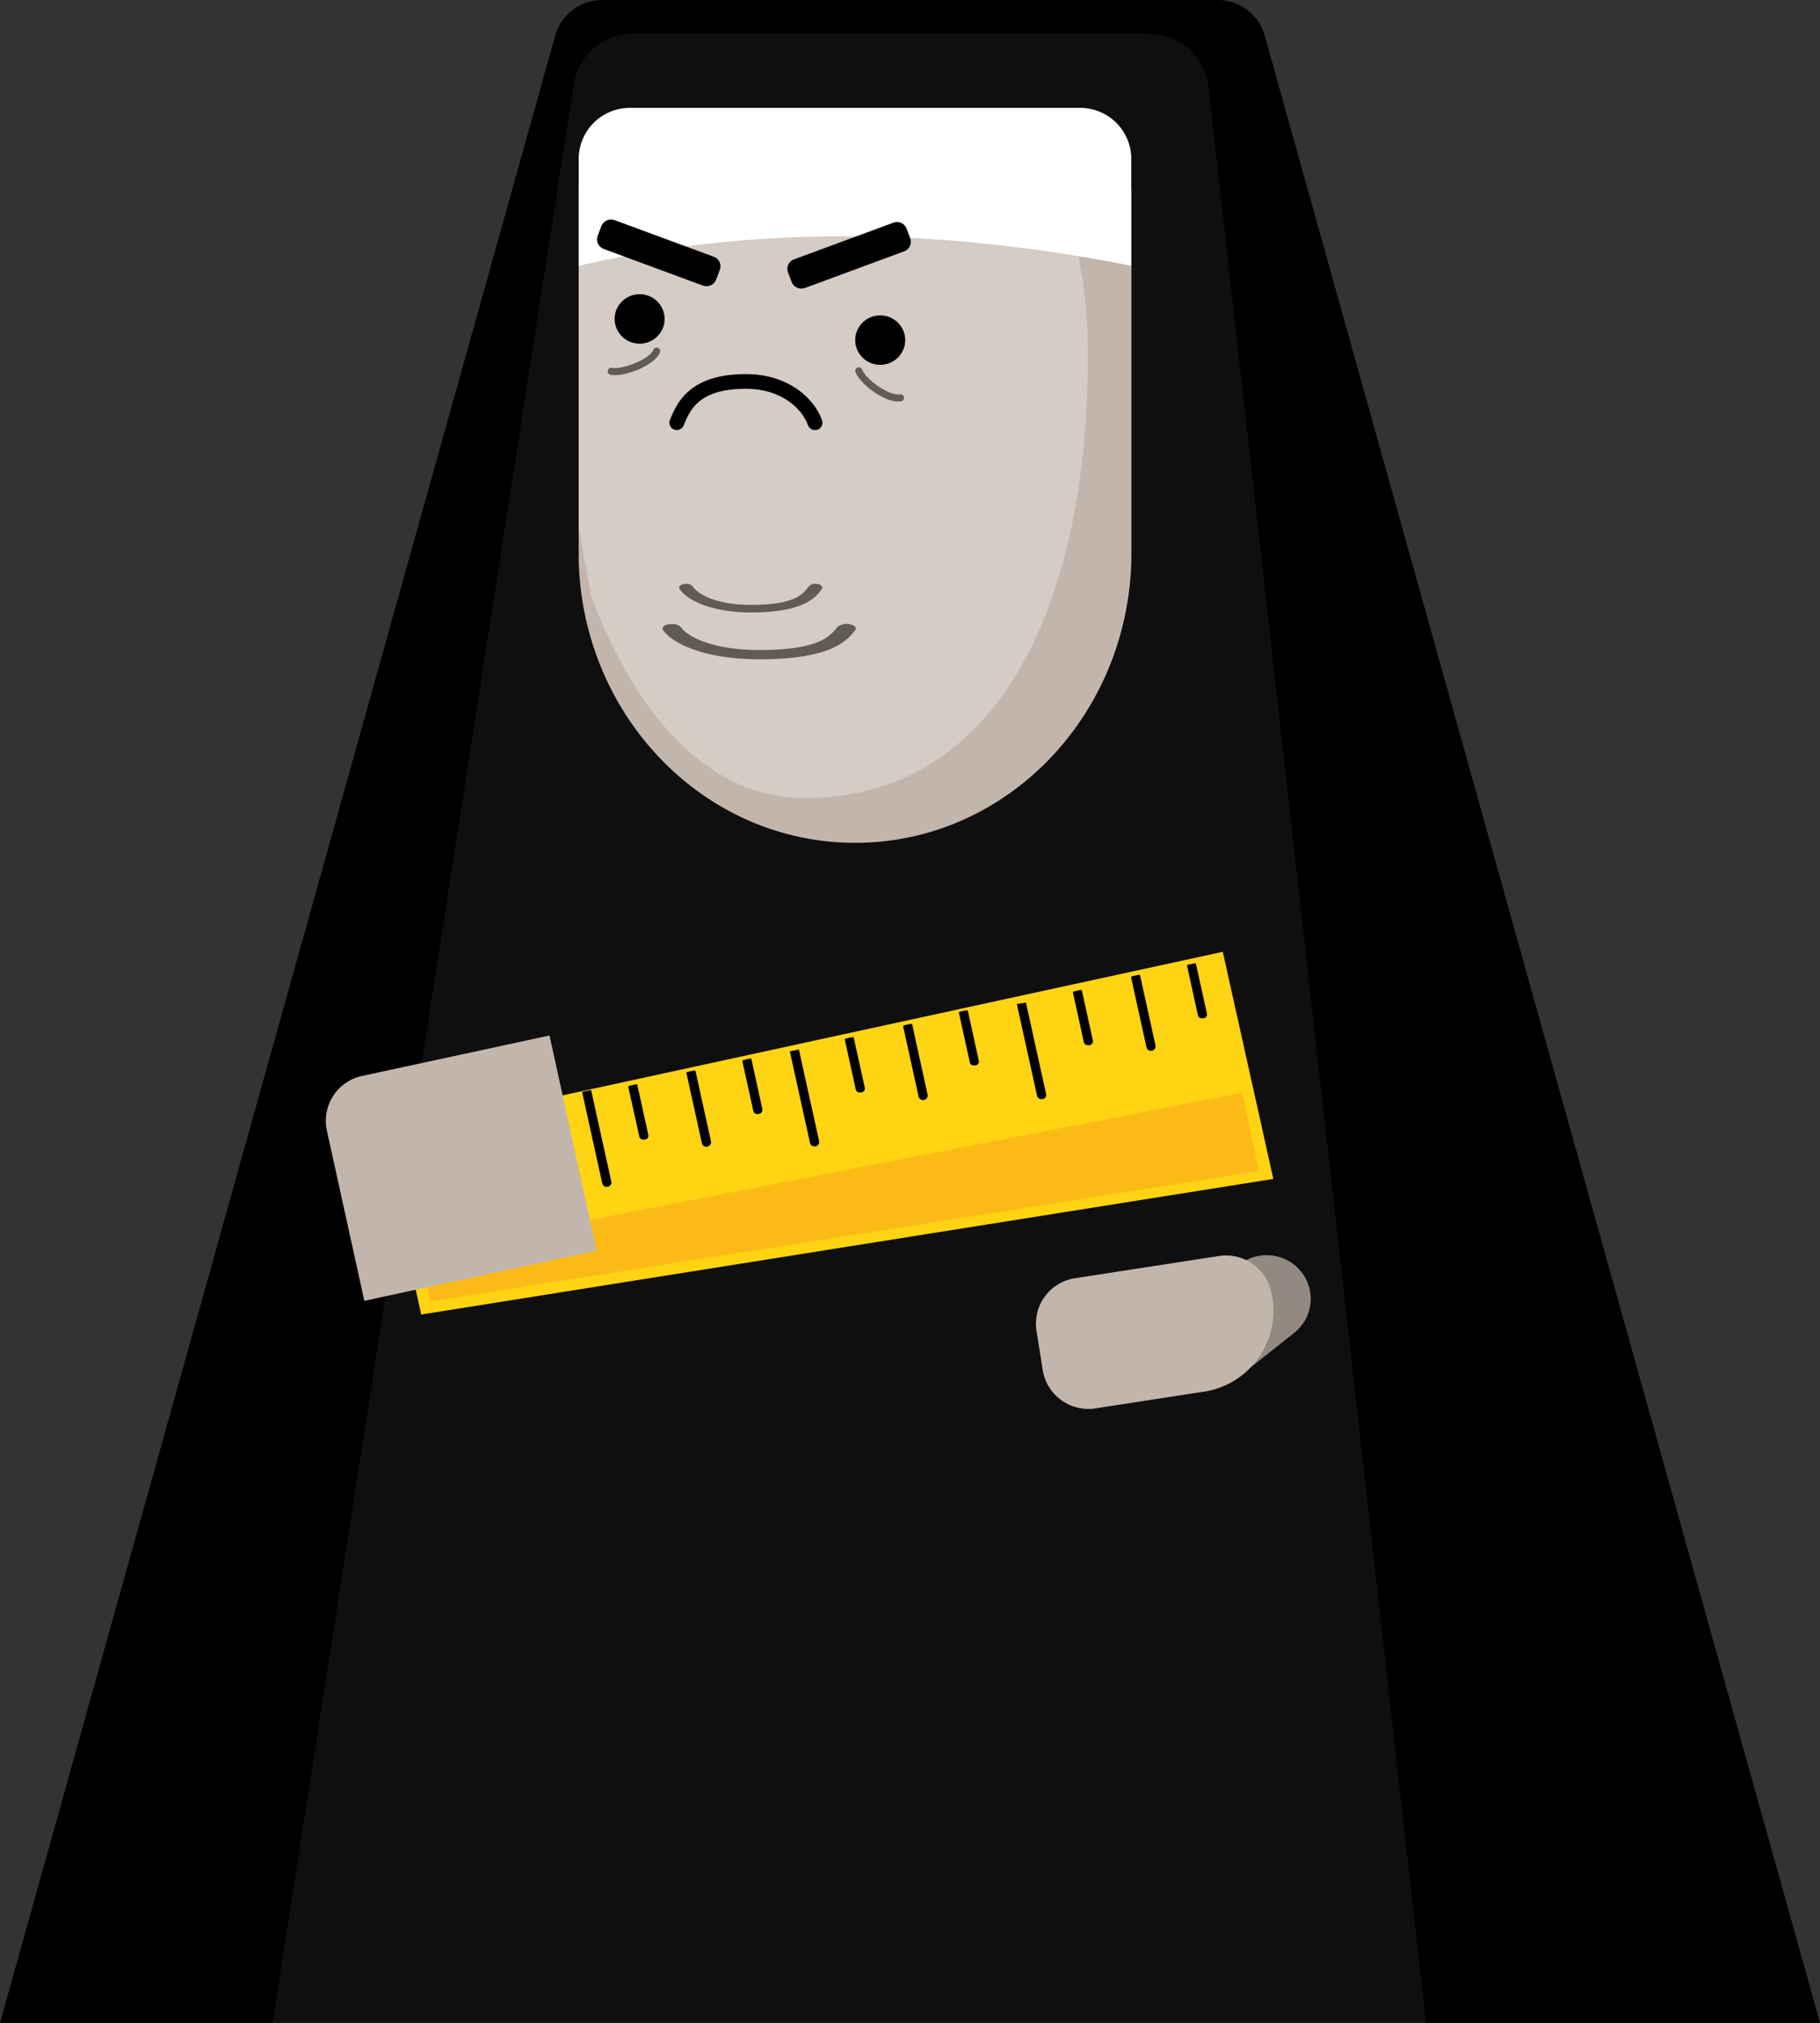
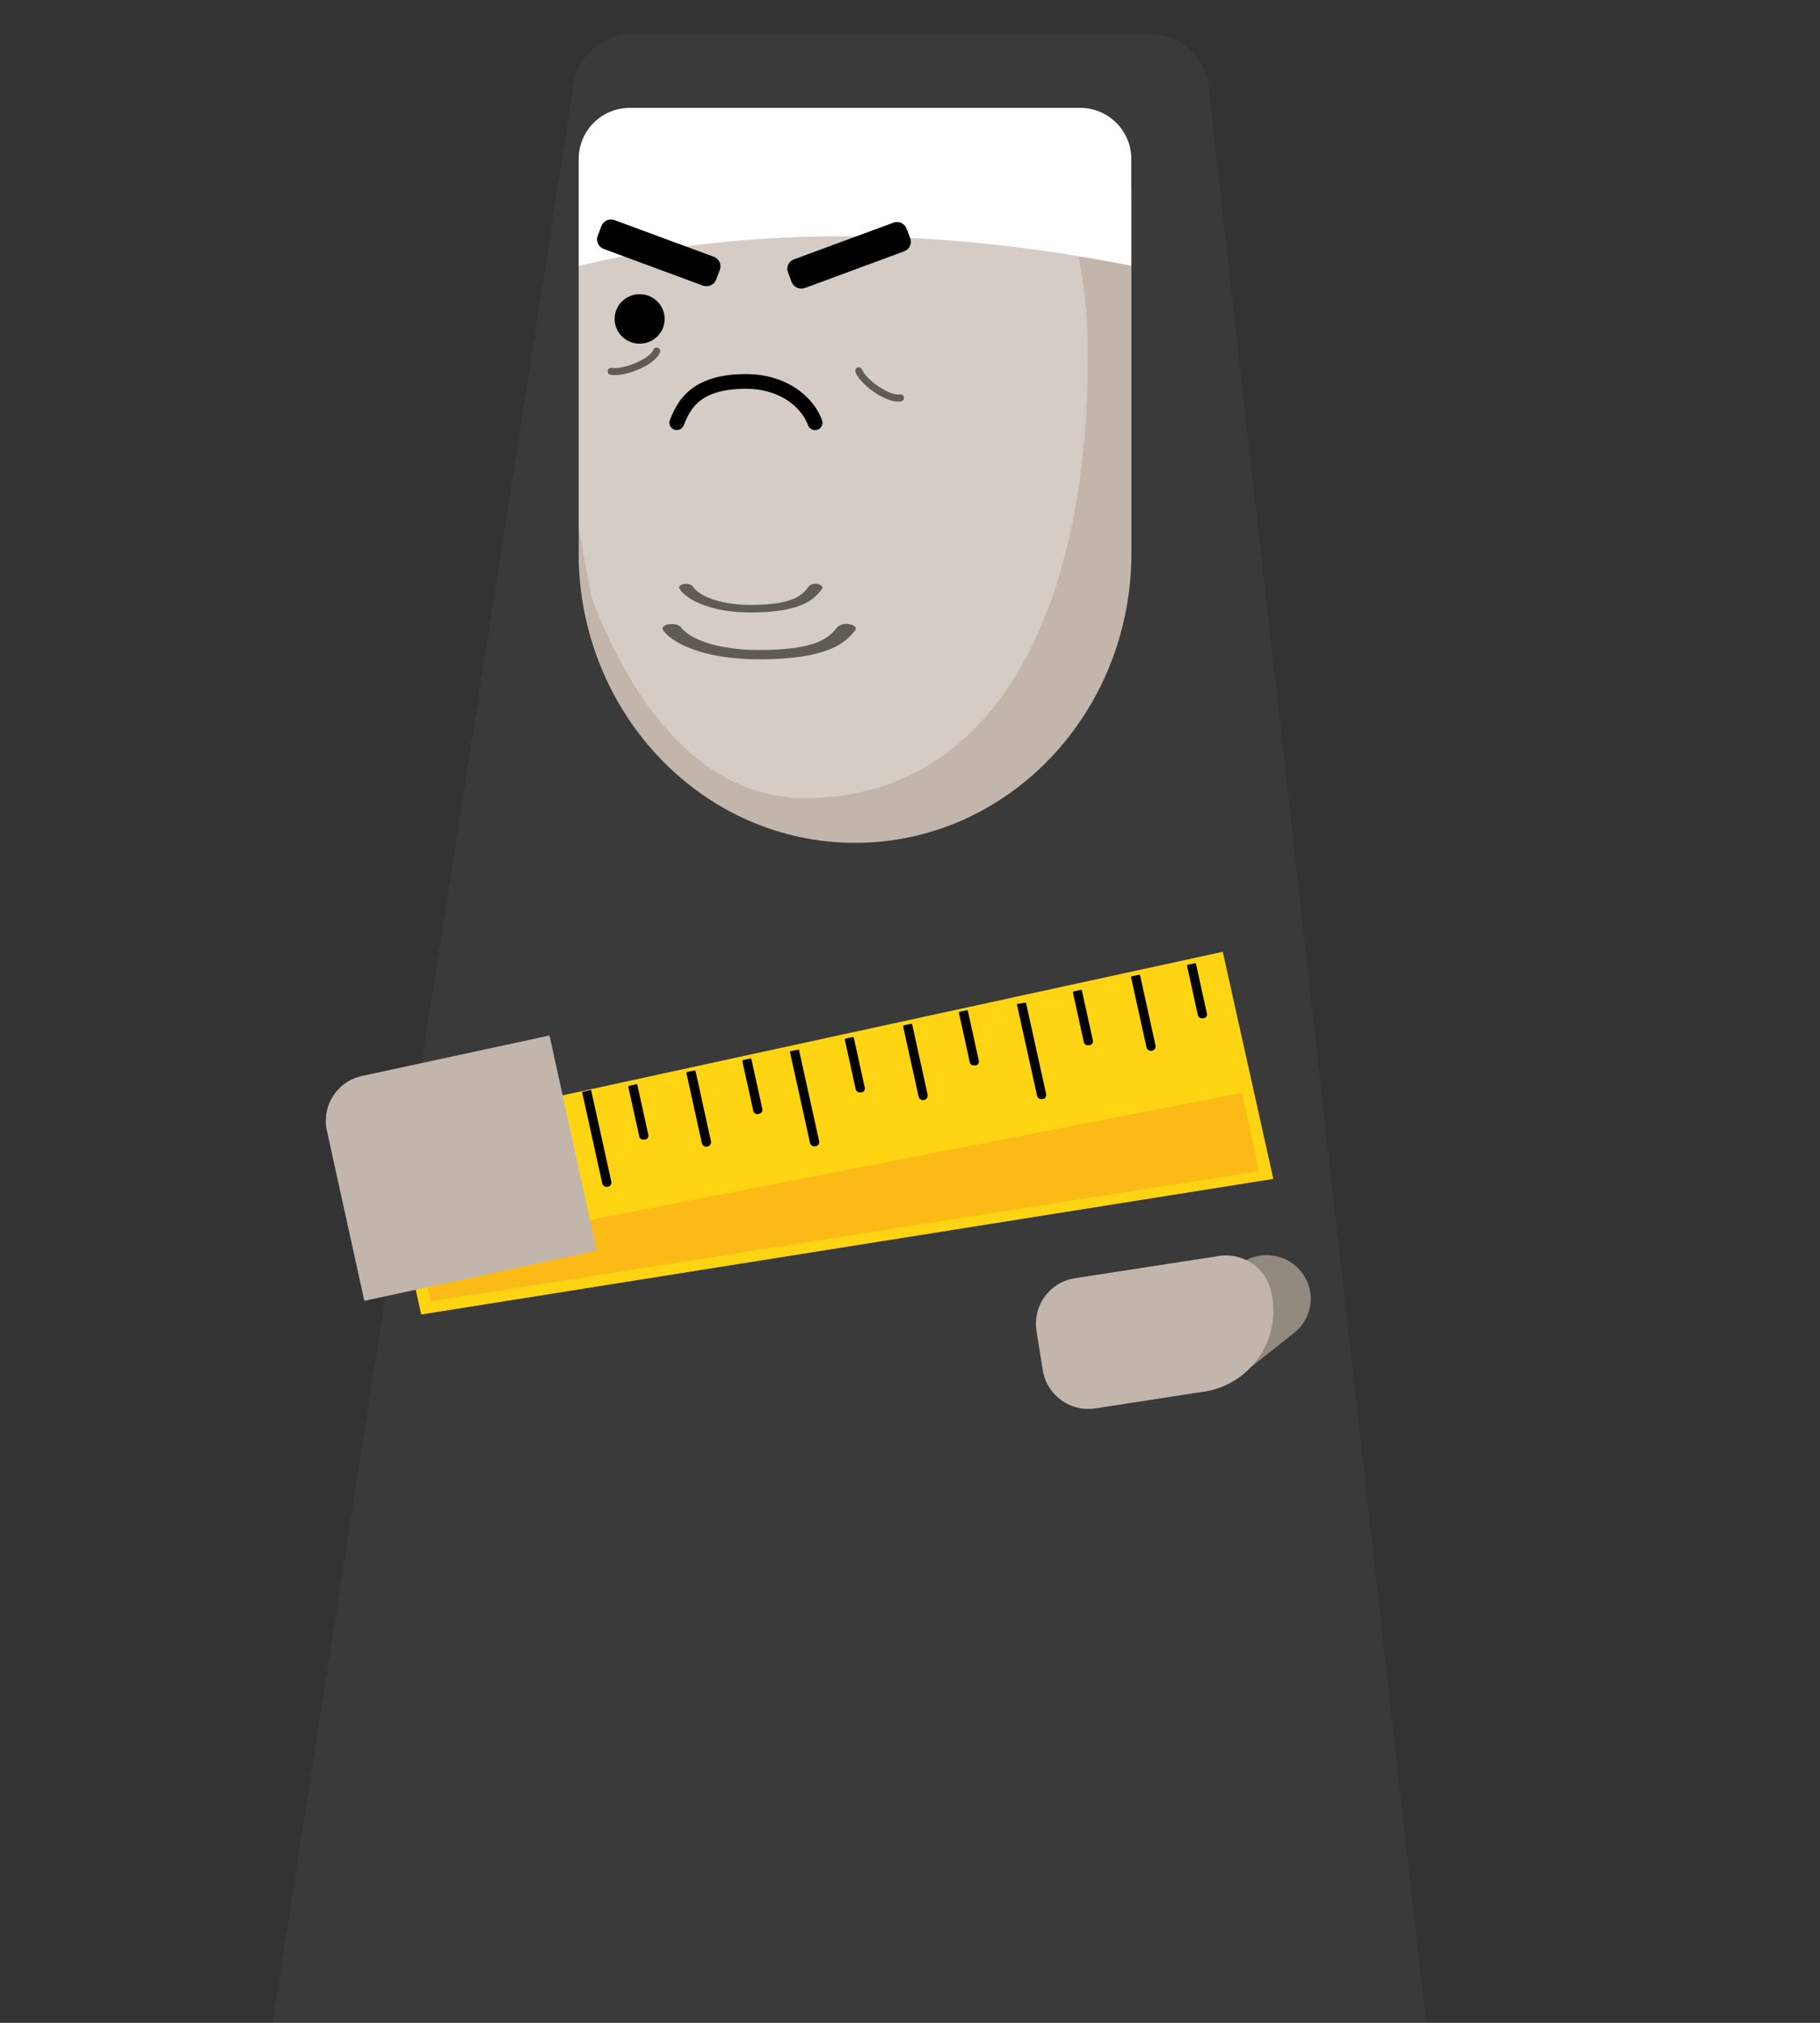
<svg xmlns="http://www.w3.org/2000/svg" width="270" height="300" viewBox="0 0 270 300">
  <rect x="0" y="0" width="270" height="300" fill="#333333" stroke="none" />
  <defs>
    <style>.cls-1{fill:#666;opacity:0.15;}.cls-1,.cls-8{isolation:isolate;}.cls-2{fill:#c2b6ac;}.cls-3,.cls-4{fill:#fff;}.cls-3{opacity:0.3;}.cls-5{fill:#615b56;}.cls-6{fill:#928981;}.cls-7{fill:#ffd413;}.cls-8{fill:#f7931e;opacity:0.4;}.cls-9{fill:none;stroke:#615b56;stroke-linecap:round;stroke-miterlimit:10;stroke-width:1.05px;}</style>
  </defs>
  <g id="Lite">
-     <path d="M187.62,5.27a7.25,7.25,0,0,0-7-5.27H89.37a7.25,7.25,0,0,0-7,5.27L0,300H270Z" />
    <path class="cls-1" d="M211.55,300H40.43L85.12,12.46A8.87,8.87,0,0,1,93.92,5h76.5a8.89,8.89,0,0,1,8.86,7.83Z" />
    <path class="cls-2" d="M167.85,28V82c0,23.76-18.36,43-41,43-22.25,0-40.36-18.6-41-41.8,0-.41,0-.82,0-1.23V28C112.56,22.34,139.92,22.59,167.85,28Z" />
    <path class="cls-3" d="M161.37,53.12c0,36-13,65.23-42,65.23-14.09,0-24.81-11.86-31.64-29.8L85.85,78.28V39.43C109.64,33.91,134.43,33.8,160,38A75.59,75.59,0,0,1,161.37,53.12Z" />
    <path class="cls-4" d="M160.21,16H93.49a7.58,7.58,0,0,0-7.64,7.53v15.9C109.64,33.91,134.43,33.8,160,38c2.6.43,5.21.89,7.83,1.41V23.53h0A7.58,7.58,0,0,0,160.21,16Z" />
    <ellipse cx="94.89" cy="47.3" rx="3.71" ry="3.67" />
-     <ellipse cx="130.58" cy="50.44" rx="3.71" ry="3.67" />
    <path d="M104.26,42.35,89.57,36.92a1.51,1.51,0,0,1-.9-1.94h0l.54-1.43a1.54,1.54,0,0,1,2-.89h0l14.68,5.42a1.5,1.5,0,0,1,.9,1.93h0l-.54,1.43a1.54,1.54,0,0,1-2,.9Z" />
    <path d="M119.45,42.7l14.69-5.43a1.51,1.51,0,0,0,.9-1.92v0l-.54-1.41a1.52,1.52,0,0,0-2-.9l0,0L117.8,38.46a1.5,1.5,0,0,0-.9,1.93h0l.54,1.43a1.54,1.54,0,0,0,2,.87Z" />
    <path d="M120.86,63.78a1.12,1.12,0,0,1-1-.73c-1-2.68-4.17-5.39-9.2-5.39-7,0-8.3,3.14-9.23,5.43a1.11,1.11,0,0,1-1.43.61,1.09,1.09,0,0,1-.62-1.41h0c1-2.38,2.75-6.81,11.28-6.81,6.11,0,10.07,3.44,11.29,6.85a1.1,1.1,0,0,1-.68,1.4h0A1.4,1.4,0,0,1,120.86,63.78Z" />
    <path class="cls-5" d="M101.76,86.59a1.18,1.18,0,0,1,1,.37c.9,1.37,3.91,2.75,8.62,2.75,6.57,0,7.76-1.6,8.62-2.77a1.42,1.42,0,0,1,1.35-.31c.53.11.79.44.58.72-.9,1.22-2.58,3.48-10.55,3.48-5.72,0-9.43-1.76-10.57-3.5-.19-.29.09-.61.63-.71A1.73,1.73,0,0,1,101.76,86.59Z" />
    <path class="cls-5" d="M99.64,92.58A1.65,1.65,0,0,1,101,93c1.21,1.69,5.27,3.4,11.62,3.4,8.87,0,10.47-2,11.64-3.43a2.13,2.13,0,0,1,1.82-.38c.72.14,1.07.54.78.9-1.22,1.5-3.48,4.29-14.24,4.29-7.71,0-12.72-2.17-14.25-4.32-.26-.36.12-.76.85-.88A2.38,2.38,0,0,1,99.64,92.58Z" />
-     <path class="cls-6" d="M192.05,197.63l-6.06,4.8a6.56,6.56,0,0,1-9.16-1h0a6.41,6.41,0,0,1,.92-9l.08-.06,6-4.8a6.56,6.56,0,0,1,9.17,1h0a6.4,6.4,0,0,1-.89,9Z" />
+     <path class="cls-6" d="M192.05,197.63l-6.06,4.8a6.56,6.56,0,0,1-9.16-1a6.41,6.41,0,0,1,.92-9l.08-.06,6-4.8a6.56,6.56,0,0,1,9.17,1h0a6.4,6.4,0,0,1-.89,9Z" />
    <path class="cls-2" d="M188.68,192l.1.59A12.15,12.15,0,0,1,178.6,206.4h-.06l-16,2.47a6.87,6.87,0,0,1-7.85-5.68l-.93-5.86a6.82,6.82,0,0,1,5.71-7.76h0l21.33-3.29a6.85,6.85,0,0,1,7.85,5.67Z" />
    <polygon class="cls-7" points="62.49 194.95 56.59 168.29 181.4 141.16 188.9 174.84 62.49 194.95" />
    <path d="M62.14,168.18l1.62,7.37a.6.6,0,0,0,.69.45h.2a.58.58,0,0,0,.45-.69h0l-1.62-7.37a.15.15,0,0,0-.19-.12h0l-1,.22A.14.14,0,0,0,62.14,168.18Z" />
    <polygon class="cls-8" points="186.77 173.69 184.28 162.07 62.36 185.83 63.89 193.01 186.77 173.69" />
    <path d="M117.17,155.92l3,13.6a.65.65,0,0,0,.76.48h.1a.64.64,0,0,0,.49-.75l-3-13.6Z" />
    <path d="M86.35,161.92l3,13.6a.65.65,0,0,0,.76.48h.09a.64.64,0,0,0,.49-.75l-3-13.6Z" />
    <path d="M150.85,148.91l3,13.6a.65.65,0,0,0,.76.49h.09a.62.62,0,0,0,.5-.72v0l-3-13.6Z" />
    <path d="M134,152.3l2.27,10.32a.71.71,0,0,0,.82.52h0a.7.7,0,0,0,.52-.81L135.34,152a.18.18,0,0,0-.22-.15h0l-1,.21a.18.18,0,0,0-.11.23Z" />
    <path d="M101.85,159.22l2.27,10.31a.69.69,0,0,0,.82.52h0a.69.69,0,0,0,.53-.8l-2.27-10.33a.19.19,0,0,0-.24-.15h0l-1,.21A.2.2,0,0,0,101.85,159.22Z" />
-     <path d="M70.78,165.92l2.27,10.32a.68.68,0,0,0,.81.52h0a.68.68,0,0,0,.53-.8h0l-2.27-10.33a.21.21,0,0,0-.23-.15l-1,.21A.19.19,0,0,0,70.78,165.92Z" />
    <path d="M167.81,145l2.27,10.32a.69.69,0,0,0,.82.51h0a.67.67,0,0,0,.52-.79h0l-2.27-10.32a.18.18,0,0,0-.22-.15h0l-1,.21a.18.18,0,0,0-.11.23Z" />
    <path d="M142.25,150.18l1.62,7.37a.59.59,0,0,0,.7.45h.2a.56.56,0,0,0,.44-.67h0l-1.62-7.38a.16.16,0,0,0-.2-.12l-1,.22A.17.17,0,0,0,142.25,150.18Z" />
    <path d="M110.13,157.4l1.63,7.37a.6.6,0,0,0,.69.45l.2-.05a.58.58,0,0,0,.45-.69h0l-1.62-7.37a.15.15,0,0,0-.19-.12h0l-1,.22a.15.15,0,0,0-.15.16Z" />
    <path d="M79.06,164.19l1.62,7.37a.58.58,0,0,0,.69.44h.2a.58.58,0,0,0,.45-.69h0l-1.62-7.37a.17.17,0,0,0-.2-.13l-1,.22A.16.16,0,0,0,79.06,164.19Z" />
    <path d="M176.09,143.19l1.62,7.37a.6.6,0,0,0,.7.45l.2,0a.57.57,0,0,0,.44-.68h0l-1.62-7.35a.16.16,0,0,0-.2-.12l-1,.22A.16.16,0,0,0,176.09,143.19Z" />
    <path d="M125.33,154.19l1.62,7.37a.59.59,0,0,0,.7.44h.2a.58.58,0,0,0,.44-.69l-1.62-7.37a.17.17,0,0,0-.2-.13l-1,.22A.16.16,0,0,0,125.33,154.19Z" />
    <path d="M93.21,161.19l1.63,7.37a.58.58,0,0,0,.69.44h.2a.58.58,0,0,0,.45-.69h0l-1.62-7.37a.17.17,0,0,0-.2-.13l-1,.22A.17.17,0,0,0,93.21,161.19Z" />
    <path d="M159.17,147.19l1.62,7.37a.59.59,0,0,0,.7.44h.2a.58.58,0,0,0,.44-.69l-1.62-7.37a.17.17,0,0,0-.2-.13l-1,.22A.16.16,0,0,0,159.17,147.19Z" />
    <path class="cls-2" d="M54.05,192.92l-5.56-25.26a6.81,6.81,0,0,1,5.22-8.09h0l27.81-6,7,31.91Z" />
    <path class="cls-9" d="M127.4,55c.71,1.75,4.42,4.37,6.19,4" />
    <path class="cls-9" d="M90.67,55.07c1.87.34,6.1-1.35,6.75-3" />
  </g>
</svg>